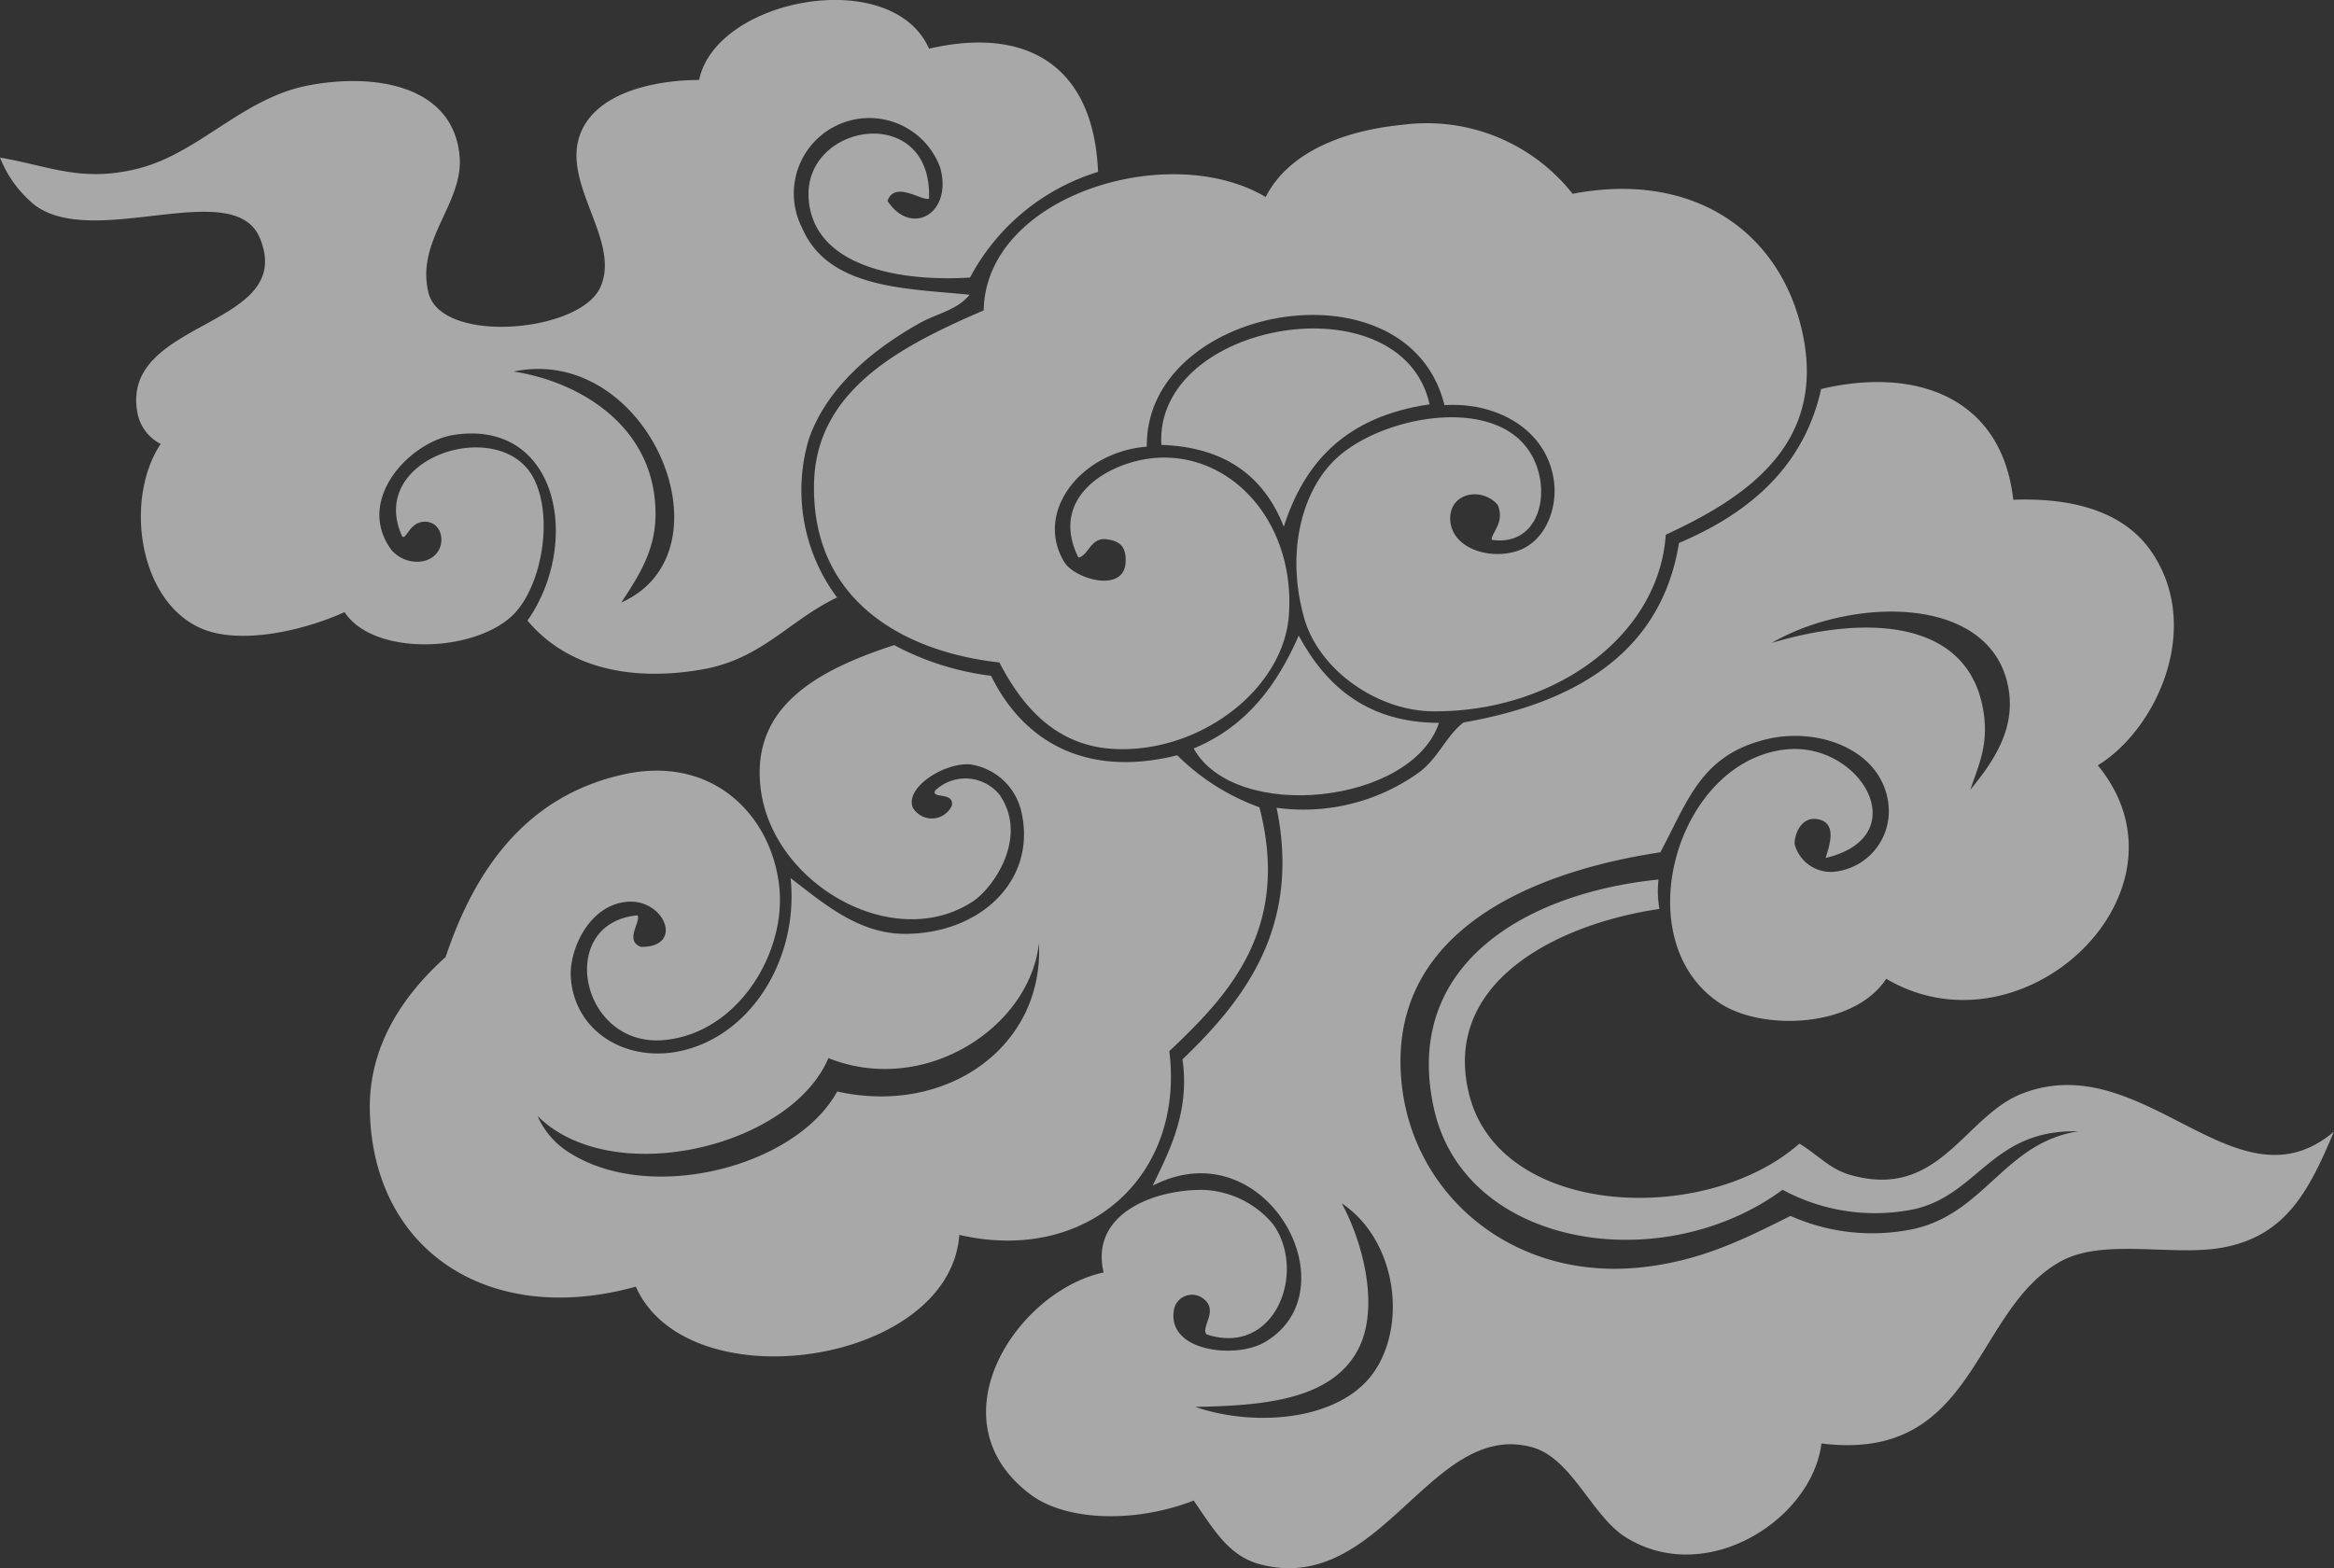
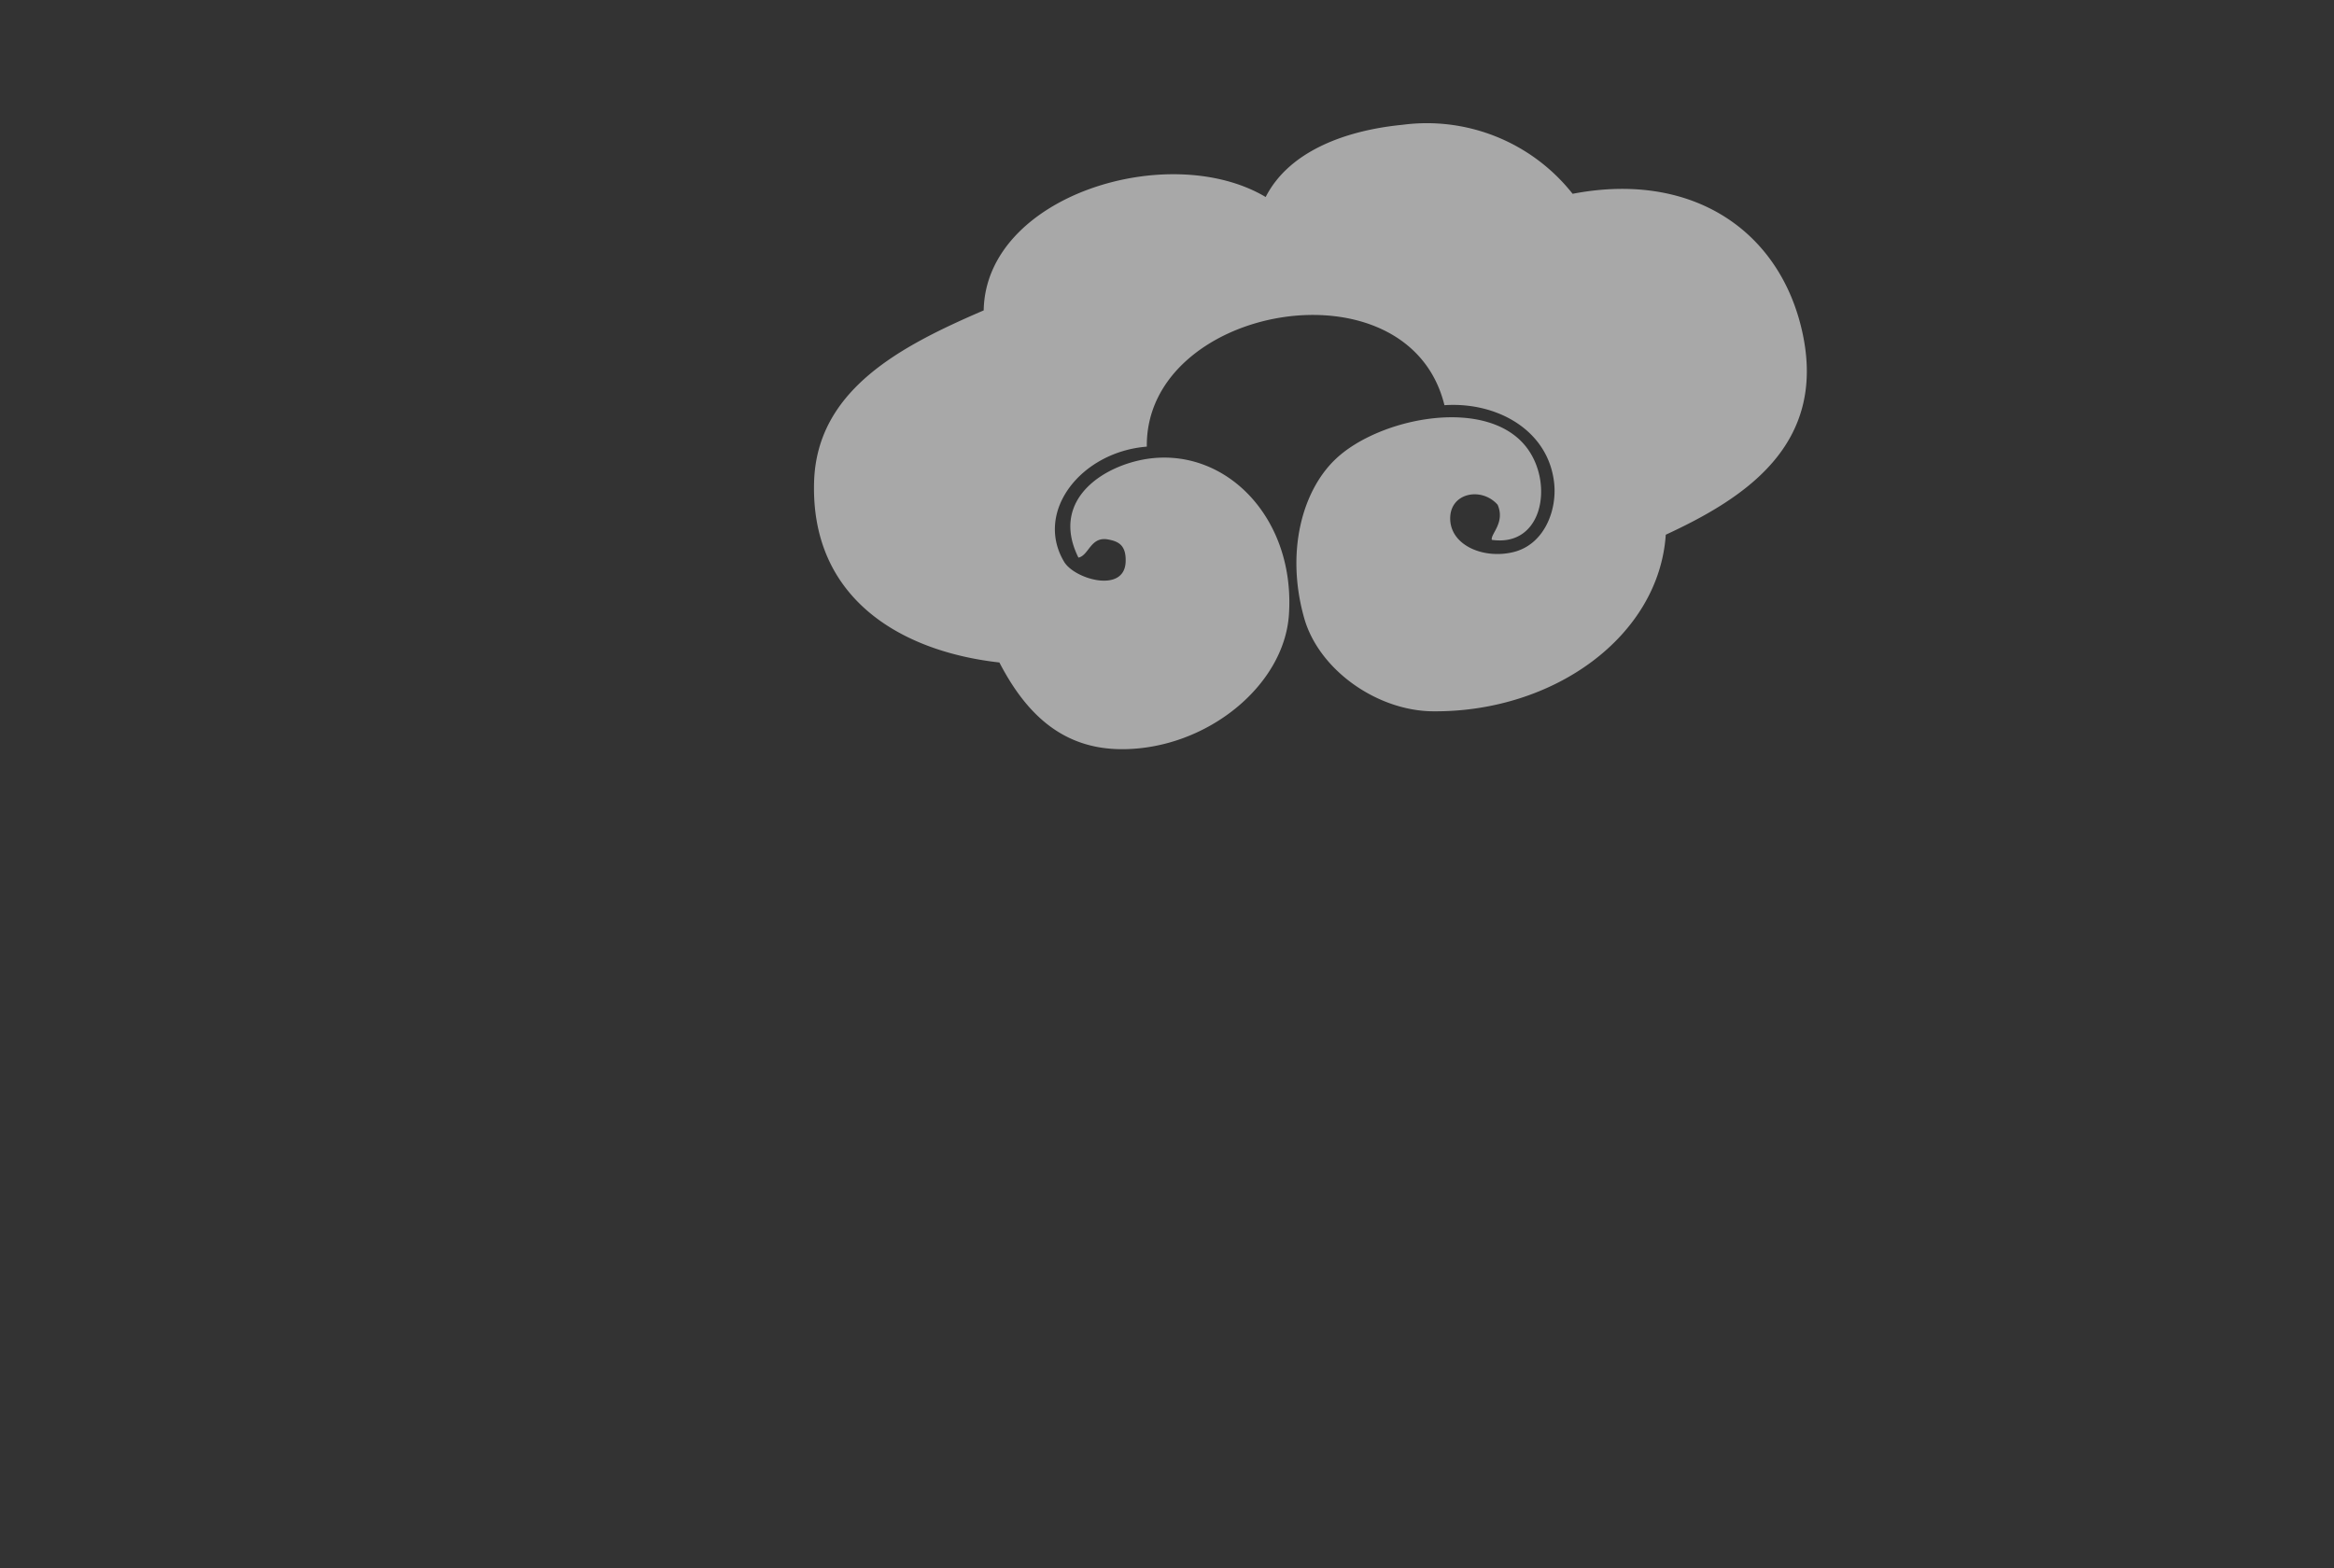
<svg xmlns="http://www.w3.org/2000/svg" width="154.603" height="103.898" viewBox="0 0 154.603 103.898">
  <rect x="0" y="0" width="154.603" height="103.898" fill="#333333" stroke="none" />
  <defs>
    <clipPath id="clip-path">
      <rect id="長方形_110" data-name="長方形 110" width="154.602" height="103.898" fill="#fff" />
    </clipPath>
  </defs>
  <g id="グループ_307" data-name="グループ 307" opacity="0.574">
    <g id="グループ_188" data-name="グループ 188" transform="translate(0 0)" clip-path="url(#clip-path)">
-       <path id="パス_936" data-name="パス 936" d="M85.956,5.3c-3.291.01-7.254,1-8.008,4.012-.805,3.207,2.833,6.829,1.443,9.767-1.4,2.969-10.512,3.744-11.361.324-.863-3.477,2.319-5.914,2.061-9.03-.38-4.574-5.35-5.588-9.986-4.718-4.425.83-7.283,4.543-11.417,5.542-3.671.886-5.732-.182-9.042-.756A7.671,7.671,0,0,0,41.961,13.6c3.987,2.955,13.213-1.97,14.909,2.2,2.42,5.959-9.234,5.315-8.128,11.516a2.926,2.926,0,0,0,1.545,2.1c-2.424,3.663-1.462,10.436,2.7,12.228,2.536,1.092,6.7.178,9.484-1.086,1.836,2.839,8.21,2.728,10.954.376,2.079-1.788,2.959-6.659,1.54-9.3-2.226-4.136-11.1-1.326-8.671,3.923.293.19.5-1.008,1.516-.989,1.429.027,1.547,2.449-.349,2.647a2.257,2.257,0,0,1-1.877-.764c-2.461-3.314,1.216-7.209,4.171-7.642,6.893-1.01,8.419,7.192,4.83,12.311,2.676,3.194,6.969,4.051,11.607,3.232,3.94-.7,5.693-3.23,8.9-4.764a11.864,11.864,0,0,1-1.856-10.535c1.194-3.374,4.192-5.908,7.423-7.692,1.074-.589,2.416-.832,3.211-1.832-4.2-.421-9.366-.386-11.093-4.429a5,5,0,1,1,9.152-3.981c.832,3.075-1.949,4.568-3.494,2.193.487-1.381,2.317.054,2.75-.153.223-6.422-8.419-5.045-7.969.1C93.608,17.7,99.3,18.68,103.9,18.39a14.363,14.363,0,0,1,8.481-7c-.283-6.967-4.648-9.682-11.194-8.163C98.729-2.317,87.071-.126,85.956,5.3M80.8,39.926c1.148-1.766,2.249-3.417,2.267-5.8.047-5.807-4.948-8.819-9.393-9.509,8.925-1.848,14.7,11.931,7.126,15.305" transform="translate(-39.646 -0.001)" fill="#fff" fill-rule="evenodd" />
      <path id="パス_937" data-name="パス 937" d="M46.832,8.828c-6.383-3.8-18.543-.105-18.679,7.512-5.433,2.342-11.066,5.23-11.235,11.384C16.7,35.4,22.625,38.934,29.193,39.669c1.77,3.409,4.192,5.755,8.15,5.745,5.569-.014,10.715-4.2,11.029-8.916.419-6.22-3.927-10.864-9-10.368-3.021.3-6.92,2.62-4.943,6.591.7-.145.8-1.431,1.978-1.2.648.124,1.2.355,1.148,1.5-.095,2.079-3.384,1.132-4.074-.023-1.98-3.316,1.111-7.283,5.478-7.63-.105-9.406,17.323-12.509,19.714-2.746,3.49-.237,6.911,1.666,7.271,5.193.184,1.8-.671,4.062-2.734,4.547-1.951.46-4.066-.44-4.153-2.129-.093-1.807,2.065-2.238,3.141-1.012.514,1.189-.487,1.945-.386,2.323,3.32.483,4.082-3.587,2.41-5.976-2.527-3.612-9.872-2.16-12.788.653-2.2,2.114-3.277,6.156-2.055,10.494.966,3.434,4.817,6.156,8.524,6.189,8.045.072,14.979-4.993,15.431-11.7,5.183-2.4,10.692-5.926,9.048-13.414C80.9,11.049,75.08,7.089,67.163,8.615a12.3,12.3,0,0,0-11.27-4.572c-3.715.361-7.5,1.72-9.061,4.784" transform="translate(37.006 4.226)" fill="#fff" fill-rule="evenodd" />
-       <path id="パス_938" data-name="パス 938" d="M29.023,18.254c4.033.134,6.746,1.929,8.111,5.422,1.34-4.2,4.06-7.3,9.658-8.109-1.854-8.326-18.254-5.528-17.769,2.686" transform="translate(47.904 11.224)" fill="#fff" fill-rule="evenodd" />
-       <path id="パス_939" data-name="パス 939" d="M55.312,12.722c-1.113,5.007-4.576,8.15-9.416,10.2-1.107,6.864-6.279,10.5-14.271,11.894-1.115.842-1.644,2.3-2.885,3.261a13.107,13.107,0,0,1-9.5,2.391c1.635,7.95-2.174,12.767-6.232,16.67.524,3.636-1.045,6.383-1.974,8.371,7.5-3.87,13.35,6.977,7.38,10.391-1.927,1.1-6.54.595-5.957-2.249a1.215,1.215,0,0,1,1.873-.7c1.158.8-.163,1.931.277,2.412,4.563,1.493,6.68-4.214,4.369-7.341a6.317,6.317,0,0,0-4.652-2.236c-3.366-.017-7.446,1.675-6.54,5.472-5.747,1.22-11.421,9.806-4.828,14.721,2.358,1.759,6.915,1.9,10.793.392,1.39,2.019,2.354,3.68,4.392,4.221,8.018,2.127,11.293-9.559,18-7.762,2.655.712,3.971,4.559,6.22,5.968,5.363,3.347,12.359-1.194,12.97-6.211,10.32,1.291,9.974-8.848,15.877-12.078,2.821-1.54,7.376-.31,10.647-.892,4.243-.756,5.769-3.758,7.423-7.69C82.8,67.407,76.721,56.281,68.639,59.4c-3.857,1.487-5.5,7.114-11.436,5.381-1.309-.384-1.972-1.212-3.331-2.063C47.662,68.2,34.1,67.632,32.012,59.523,30.106,52.112,37.7,48.187,44.6,47.171a6.782,6.782,0,0,1-.06-1.949c-8.755.882-17.025,5.633-14.867,15.218,2.071,9.2,15.119,11.206,23.084,5.338a12.861,12.861,0,0,0,8.776,1.274c4.233-1,5.119-5.29,10.81-5.146-4.834.739-6.153,5.354-10.822,6.451a13.3,13.3,0,0,1-8.239-.847c-2.973,1.487-5.8,2.934-9.709,3.389-8.524.993-15.1-4.6-16.011-11.842-1.22-9.713,7.45-14.172,17.1-15.64,1.842-3.436,2.678-6.4,6.961-7.473,3.514-.882,7.733.7,8.144,4.279a4.031,4.031,0,0,1-3.4,4.46,2.485,2.485,0,0,1-2.81-1.794c-.041-.524.374-1.927,1.6-1.65,1.3.3.615,1.941.454,2.554,6.013-1.441,2.3-7.7-2.614-7.192-7.262.741-10.669,12.619-4.429,16.792,2.808,1.877,8.9,1.687,11.056-1.594,9.123,5.373,20.858-5.821,14.013-14.143,3.837-2.344,6.981-9.032,3.6-14.089-1.763-2.639-5.078-3.661-9.2-3.508-.745-6.73-6.366-8.846-12.728-7.337M67.636,32.155c.721,2.949-.911,5.247-2.443,7.122.564-1.675,1.175-2.912.9-4.991-.855-6.333-7.772-6.626-14.06-4.739,5.171-3,14.174-3.25,15.607,2.608M25.927,77.48c-2.081,3.609-8.037,4.078-12.069,2.684,4.287-.083,9.024-.382,10.8-3.841,1.417-2.763.31-7.048-1.1-9.643,3.312,2.191,4.369,7.347,2.377,10.8" transform="translate(65.32 13.054)" fill="#fff" fill-rule="evenodd" />
-       <path id="パス_940" data-name="パス 940" d="M35.671,20.4c-1.417,3.207-3.38,5.982-6.961,7.475,2.769,4.941,14.465,3.686,16.253-1.7-4.623-.006-7.421-2.307-9.292-5.776" transform="translate(50.356 21.719)" fill="#fff" fill-rule="evenodd" />
-       <path id="パス_941" data-name="パス 941" d="M71.666,30.32c-.337.605,1.255.054,1.094,1.016a1.464,1.464,0,0,1-2.589.132c-.518-1.338,2.034-2.951,3.742-2.87a4.068,4.068,0,0,1,3.459,3.186c1.008,4.485-2.7,8.037-7.71,8.049-3.13,0-5.466-2.083-7.587-3.694.545,5.135-2.414,10.207-7,11.388-3.694.952-7.32-1.1-7.558-4.834-.107-1.735,1.14-4.708,3.665-4.979s3.9,3.009.991,2.982c-1.134-.4.014-1.677-.237-2.09-5.437.5-3.808,8.774,1.759,8.264,4.881-.446,8.1-5.761,7.632-10.155-.51-4.735-4.407-8.745-10.3-7.45-6.476,1.421-9.876,6.329-11.8,12.1-2.608,2.344-5.117,5.716-5.022,10.182.2,9.311,7.929,14.353,17.618,11.663,3.442,7.735,20.8,5.191,21.43-3.432,8.419,1.947,14.938-3.853,13.911-12.177,3.963-3.735,8.049-8.1,5.968-16.154A14.951,14.951,0,0,1,87.686,28c-6.17,1.545-10.263-1.039-12.328-5.266A18.345,18.345,0,0,1,68.937,20.7c-5,1.635-9.5,4.022-8.846,9.48.758,6.36,8.809,10.946,14.05,7.51,1.369-.9,3.7-4.235,1.8-7.043a2.909,2.909,0,0,0-4.272-.326M65.16,50.282c-2.724,4.958-12.216,7.428-17.6,4.132A5.434,5.434,0,0,1,45.314,51.9c4.919,4.9,16.765,2.086,19.268-3.835,6.337,2.536,13.341-2,13.944-7.622.355,6.82-6.052,11.458-13.366,9.835" transform="translate(-9.708 22.043)" fill="#fff" fill-rule="evenodd" />
    </g>
  </g>
</svg>